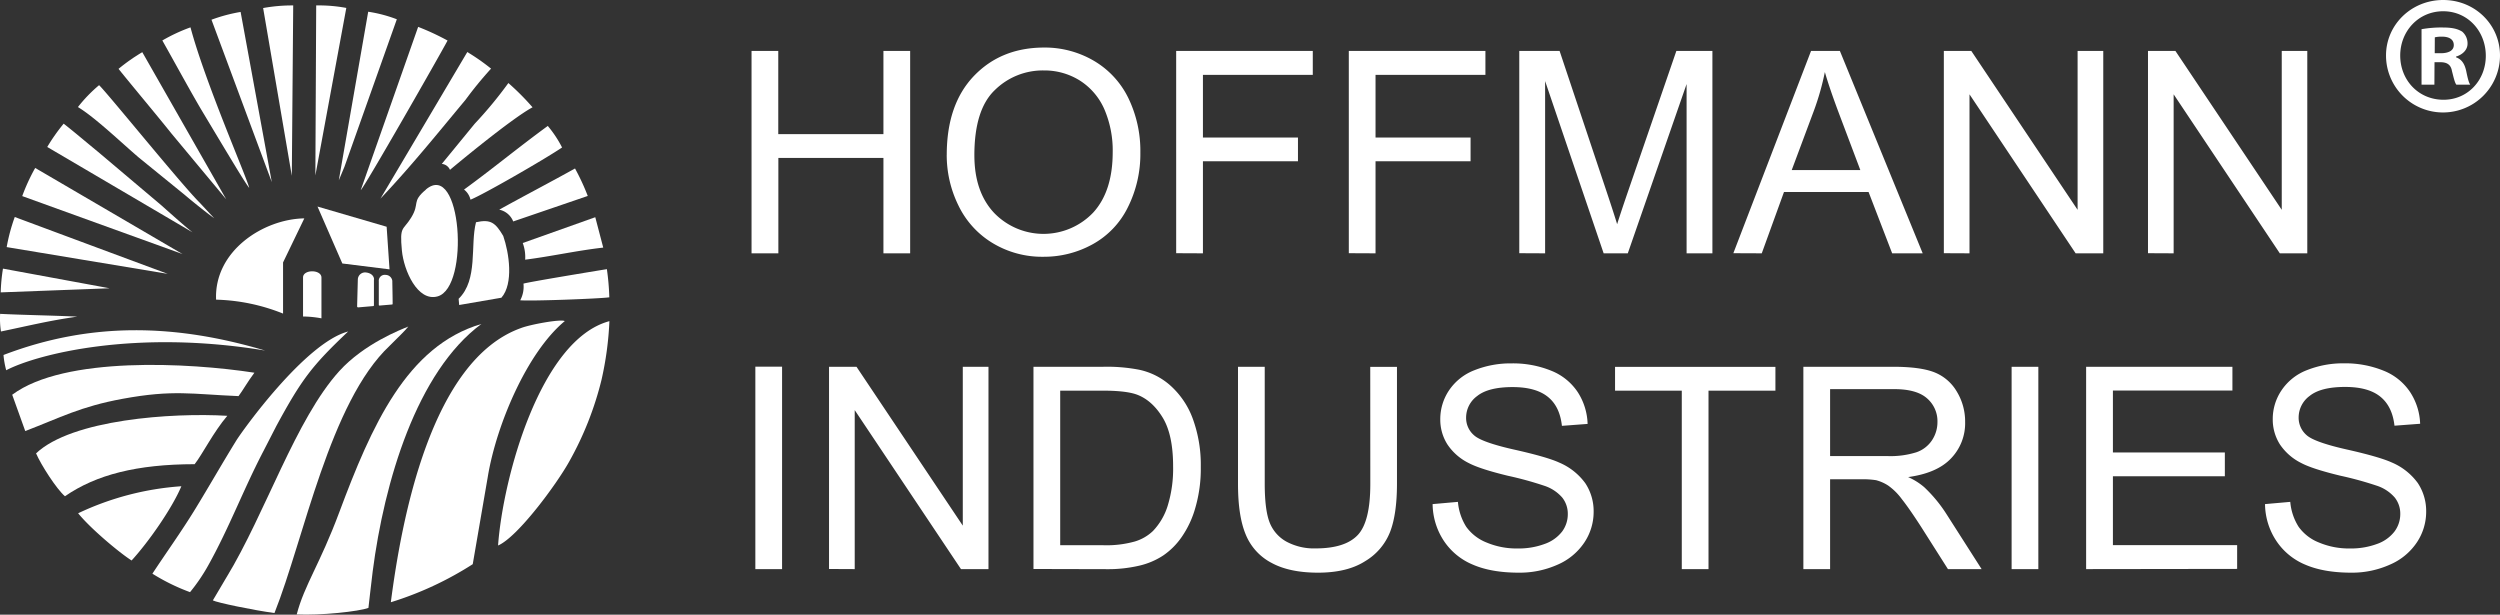
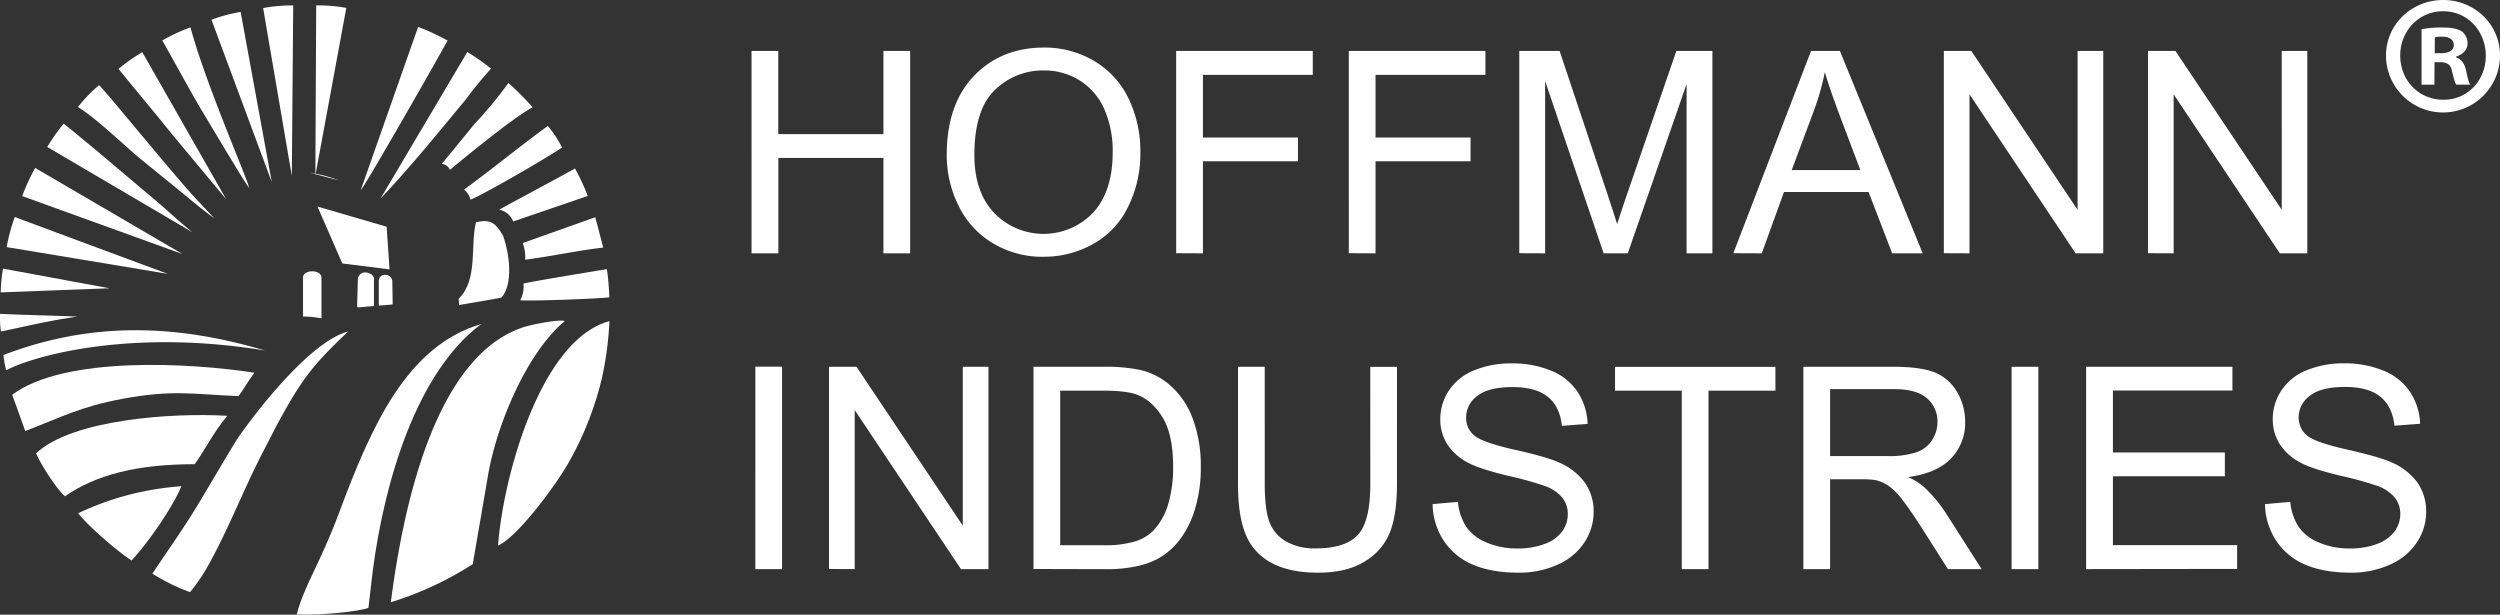
<svg xmlns="http://www.w3.org/2000/svg" id="Слой_1" data-name="Слой 1" viewBox="0 0 841.8 206.96">
  <rect x="0" y="0" width="841.8" height="206.96" fill="#333333" stroke="none" />
  <defs>
    <style>.cls-1,.cls-2{fill:#fff;}.cls-1{fill-rule:evenodd;}</style>
  </defs>
  <path class="cls-1" d="M159.27,216.14l5.08-29.49c2.83-17.23,13.16-41.8,25.91-52.36-1.3-.75-11.64,1.14-14.73,2.34-30.36,10.82-40.24,64.57-43.84,92.33a112.85,112.85,0,0,0,27.58-12.82" transform="translate(-0.09 -26.17)" />
  <path class="cls-1" d="M100,233.06c8,.4,21-1,24.15-2.2.24-1.7.72-6.8,1.43-12.27,3.9-30.11,14.76-67.16,36.6-83.33-25.13,7.37-37,34.34-47.88,63.48-6.5,17.43-11.7,24.38-14.3,34.32" transform="translate(-0.09 -26.17)" />
-   <path class="cls-1" d="M76.36,220.54l-4.6,7.79c1.34.74,13.54,3.29,20.75,4.26,9.95-25,18.59-71,38.79-90,3-3,5.35-5.23,6.28-6.47-2.48,1-14.89,5.8-23.24,15-14.72,16.27-24.8,47.77-38,69.47" transform="translate(-0.09 -26.17)" />
  <path class="cls-1" d="M167.8,209.85c6.62-2.84,19.76-20.71,23.94-28.24a109,109,0,0,0,10.88-27.5,109.84,109.84,0,0,0,2.67-19.8c-23.3,6.23-35.87,52.92-37.49,75.54" transform="translate(-0.09 -26.17)" />
  <path class="cls-1" d="M51.42,219.35a68,68,0,0,0,12.66,6.21,60.64,60.64,0,0,0,6.12-9c7-12.54,11.87-25.6,18.53-38.37l4.4-8.56c8.63-15.94,12.15-20.42,24.19-31.84-14.45,3.79-35.65,33.45-37.69,36.75-4.93,8-9,15.17-13.71,22.88s-9.92,14.92-14.5,21.9" transform="translate(-0.09 -26.17)" />
  <path class="cls-1" d="M12.24,178.84c1.63,3.81,6.88,12,9.72,14.43C32.49,186,46.2,182.5,65.63,182.47c2.5-3.14,6.34-10.83,11-16.29-18.57-1.11-52.36,1.22-64.41,12.66" transform="translate(-0.09 -26.17)" />
  <path class="cls-1" d="M4.19,159.06l4.4,12.25c11.81-4.5,18.43-8.21,32.82-10.86,17.06-3.13,23.29-1.55,39-.9,1.42-1.87,3-4.75,5.34-7.88-22.05-3.4-64-5.65-81.51,7.39" transform="translate(-0.09 -26.17)" />
-   <path class="cls-1" d="M143.52,90c-5,4.2-1.92,4.51-5,9.48-2.74,4.44-3.9,2.63-3.11,11,.63,6.8,5.3,17.35,12,15.5,11-3,8.06-46.08-3.92-36" transform="translate(-0.09 -26.17)" />
-   <path class="cls-1" d="M72.81,127.07a64.75,64.75,0,0,1,22.59,4.69l0-17.22,7.16-14.84c-13.7.21-30.4,10.9-29.71,27.37" transform="translate(-0.09 -26.17)" />
  <path class="cls-1" d="M26.4,199c4.16,5.13,13.78,13.2,18,15.9C50,208.8,58,197.42,61.16,189.9A96.46,96.46,0,0,0,26.4,199" transform="translate(-0.09 -26.17)" />
-   <path class="cls-1" d="M114.17,86.89l1.92-4.6,17.62-49.63a45.78,45.78,0,0,0-9.64-2.54Z" transform="translate(-0.09 -26.17)" />
+   <path class="cls-1" d="M114.17,86.89a45.78,45.78,0,0,0-9.64-2.54Z" transform="translate(-0.09 -26.17)" />
  <path class="cls-1" d="M121.56,90.18c.94-.47,26.77-45.68,29.23-50.36a83.56,83.56,0,0,0-9.9-4.6Z" transform="translate(-0.09 -26.17)" />
  <path class="cls-1" d="M64.26,35.37a58.11,58.11,0,0,0-9.51,4.43C58,45.51,64.48,57.45,68.23,63.71,78.47,80.81,82.76,87.94,84,89.43c-.62-3.1-14.79-35.38-19.77-54.06" transform="translate(-0.09 -26.17)" />
  <path class="cls-1" d="M56.55,118.38Q30.8,108.83,5.06,99.24a61.64,61.64,0,0,0-2.72,10.13Z" transform="translate(-0.09 -26.17)" />
  <path class="cls-1" d="M160.37,101c-2,7.74.78,19.35-5.85,25.78l.18,2.09,14.22-2.45c4.17-4.77,2.6-15.08.62-20.81-2.66-4.46-4.19-5.7-9.17-4.61" transform="translate(-0.09 -26.17)" />
  <polygon class="cls-1" points="115.27 88.72 131.16 90.7 130.19 76.35 106.91 69.55 115.27 88.72" />
  <path class="cls-1" d="M128.19,93.06c10.43-11,19.45-22.25,28.68-33.32a127.64,127.64,0,0,1,8.57-10.46,73.05,73.05,0,0,0-8-5.59Z" transform="translate(-0.09 -26.17)" />
  <path class="cls-1" d="M72.25,99.69,67.32,94.4c-6.07-6-31.45-37.38-33.87-39.55a49,49,0,0,0-7.12,7.37c5.84,3.53,14.63,12,20.5,17L62.28,91.78c1.75,1.52,8.08,6.63,10,7.91" transform="translate(-0.09 -26.17)" />
  <path class="cls-1" d="M91.61,87.49l-10.5-57.3a54.08,54.08,0,0,0-9.81,2.62Z" transform="translate(-0.09 -26.17)" />
  <path class="cls-1" d="M7.55,92.19l54,19.53-49.61-29a64.07,64.07,0,0,0-4.36,9.47" transform="translate(-0.09 -26.17)" />
  <path class="cls-1" d="M40,49.36c5.15,6.39,12.73,15.4,17.85,21.8L76.25,93.27,48,43.74a62.62,62.62,0,0,0-8,5.62" transform="translate(-0.09 -26.17)" />
  <path class="cls-1" d="M88.69,28.86l9.66,56.5L98.82,28a54.29,54.29,0,0,0-10.13.88" transform="translate(-0.09 -26.17)" />
  <path class="cls-1" d="M106.28,85.24l10.42-56.4A50.37,50.37,0,0,0,106.56,28Z" transform="translate(-0.09 -26.17)" />
  <path class="cls-1" d="M16,75.66,64.92,104.4c-2.8-2.22-6.46-5.5-10.48-9.08L32.91,77.14c-3.78-3.1-8-6.69-11.38-9.33A62,62,0,0,0,16,75.66" transform="translate(-0.09 -26.17)" />
  <path class="cls-1" d="M89.36,144.21c-29.65-8.82-58.27-9.92-88.09,1.49a28.86,28.86,0,0,0,.91,5.14c10.16-5.31,43.15-13.94,87.18-6.63" transform="translate(-0.09 -26.17)" />
  <path class="cls-1" d="M148.85,81.36a3.32,3.32,0,0,1,2.76,2c1.76-1.5,20.76-17.3,27.8-21.06a85.5,85.5,0,0,0-8.14-8.17,139.45,139.45,0,0,1-11.34,13.71Z" transform="translate(-0.09 -26.17)" />
  <path class="cls-1" d="M184.56,68.56C174.2,76.14,165.8,83.13,156.34,90a6,6,0,0,1,2.17,3.4c3.8-1.43,24.76-13.46,30.84-17.57a38,38,0,0,0-4.79-7.23" transform="translate(-0.09 -26.17)" />
  <path class="cls-1" d="M175.26,127.28c3.64.34,27-.54,30-1a84.71,84.71,0,0,0-.82-9.48c-6.83,1.1-26.24,4.32-28.09,4.87a9.67,9.67,0,0,1-1.1,5.63" transform="translate(-0.09 -26.17)" />
  <path class="cls-1" d="M172.86,100.75,198,92.15a77,77,0,0,0-4.29-9.25c-8,4.46-17.49,9.41-25.52,13.87a6.48,6.48,0,0,1,4.72,4" transform="translate(-0.09 -26.17)" />
  <path class="cls-1" d="M176.92,113.61c8.84-1.12,17.46-3.07,26.29-4.07l-2.68-10.23L176.11,108a13.58,13.58,0,0,1,.81,5.65" transform="translate(-0.09 -26.17)" />
  <path class="cls-1" d="M.33,124.62,37,123.24,1.09,116.62a60.41,60.41,0,0,0-.76,8" transform="translate(-0.09 -26.17)" />
  <path class="cls-1" d="M.13,131.86a28.81,28.81,0,0,0,.28,5.93c9.22-1.91,16.18-3.66,25.68-5-7.29-.37-18.66-.56-26-.94" transform="translate(-0.09 -26.17)" />
  <path class="cls-1" d="M102.11,132.74a35.73,35.73,0,0,1,6.22.62l0-13.76c-.06-2.76-6.19-2.77-6.2,0v13.1" transform="translate(-0.09 -26.17)" />
  <path class="cls-1" d="M126,120.28v8.63c0,.13,0,.31-.29.33l-5,.43a.34.34,0,0,1-.37-.37l.24-9.07a2.44,2.44,0,0,1,2.83-2.3c1.31.15,2.61.92,2.64,2.35" transform="translate(-0.09 -26.17)" />
  <path class="cls-1" d="M127.64,120.88v7.89c0,.21.07.29.24.29l4.25-.36c.14,0,.17-.16.17-.31,0-2.55-.08-5.11-.11-7.66a2.31,2.31,0,0,0-2.3-2,2,2,0,0,0-2.25,2.19" transform="translate(-0.09 -26.17)" />
  <path class="cls-2" d="M762.77,195.91l8.5-.75a18.62,18.62,0,0,0,2.81,8.39,15.31,15.31,0,0,0,6.86,5.3,25.86,25.86,0,0,0,10.44,2,25.15,25.15,0,0,0,9.12-1.53,12.68,12.68,0,0,0,5.88-4.2,9.83,9.83,0,0,0,1.93-5.84,8.73,8.73,0,0,0-1.87-5.59,13.57,13.57,0,0,0-6.12-4,117,117,0,0,0-12.14-3.33c-6.24-1.51-10.64-2.92-13.15-4.25a18.61,18.61,0,0,1-7.28-6.35,15.64,15.64,0,0,1-2.38-8.49,17.25,17.25,0,0,1,2.92-9.62,18.14,18.14,0,0,1,8.55-6.83,32.85,32.85,0,0,1,12.5-2.31A34.23,34.23,0,0,1,802.72,151a19.31,19.31,0,0,1,8.89,7.17A20.73,20.73,0,0,1,815,168.86l-8.64.65c-.48-4.3-2.05-7.56-4.74-9.75s-6.62-3.3-11.86-3.3c-5.46,0-9.42,1-11.93,3a9,9,0,0,0-3.74,7.21,7.72,7.72,0,0,0,2.65,6c1.75,1.59,6.26,3.21,13.59,4.86s12.36,3.11,15.09,4.35a20.9,20.9,0,0,1,8.79,6.94,17.05,17.05,0,0,1,2.82,9.7,18.5,18.5,0,0,1-3.11,10.25,20.62,20.62,0,0,1-9,7.48A31.12,31.12,0,0,1,791.82,219q-9.26,0-15.51-2.7a21.7,21.7,0,0,1-9.81-8.11,22.83,22.83,0,0,1-3.73-12.24M702.53,217.8V149.67h49.26v8H711.55v20.86h37.69v8H711.55v23.2h41.83v8Zm-25.09-68.13h9V217.8h-9Zm-61.12,30.07H635.7a28.94,28.94,0,0,0,9.67-1.28,10.27,10.27,0,0,0,5.29-4.09,11.05,11.05,0,0,0,1.81-6.11,10.16,10.16,0,0,0-3.5-7.95q-3.51-3.12-11.09-3.11H616.32Zm-9,38.06V149.67h30.21q9.12,0,13.85,1.84a15.23,15.23,0,0,1,7.58,6.47,19.4,19.4,0,0,1,2.83,10.28,17.06,17.06,0,0,1-4.7,12.21q-4.68,5-14.5,6.34A22,22,0,0,1,648,190.2a47.35,47.35,0,0,1,7.49,9.05l11.85,18.55H656l-9-14.18c-2.63-4.08-4.81-7.22-6.52-9.38a20.3,20.3,0,0,0-4.57-4.55,14,14,0,0,0-4.11-1.83,29.23,29.23,0,0,0-5-.31H616.32V217.8Zm-40.94,0V157.71H543.91v-8h54v8H575.38V217.8Zm-83.88-21.89,8.5-.75a18.74,18.74,0,0,0,2.8,8.39,15.37,15.37,0,0,0,6.86,5.3,25.89,25.89,0,0,0,10.46,2,25,25,0,0,0,9.1-1.53,12.77,12.77,0,0,0,5.89-4.2A9.83,9.83,0,0,0,528,199.3a8.79,8.79,0,0,0-1.87-5.59,13.6,13.6,0,0,0-6.13-4,116.55,116.55,0,0,0-12.13-3.33q-9.37-2.27-13.15-4.25a18.47,18.47,0,0,1-7.28-6.35,15.55,15.55,0,0,1-2.38-8.49,17.31,17.31,0,0,1,2.91-9.62,18.17,18.17,0,0,1,8.56-6.83,32.82,32.82,0,0,1,12.5-2.31A34.15,34.15,0,0,1,522.42,151a19.23,19.23,0,0,1,8.9,7.17,20.82,20.82,0,0,1,3.35,10.74l-8.65.65c-.48-4.3-2-7.56-4.72-9.75s-6.64-3.3-11.87-3.3c-5.46,0-9.42,1-11.93,3a9,9,0,0,0-3.74,7.21,7.69,7.69,0,0,0,2.65,6Q499,175.1,510,177.57t15.09,4.35a20.9,20.9,0,0,1,8.79,6.94,17.05,17.05,0,0,1,2.82,9.7,18.5,18.5,0,0,1-3.11,10.25,20.62,20.62,0,0,1-9,7.48A31.17,31.17,0,0,1,511.52,219q-9.25,0-15.49-2.7a21.65,21.65,0,0,1-9.83-8.11,22.91,22.91,0,0,1-3.72-12.24m-21-46.24h9V189c0,6.83-.77,12.28-2.33,16.3a19.9,19.9,0,0,1-8.39,9.83Q453.74,219,443.9,219c-6.38,0-11.62-1.09-15.66-3.3a18.72,18.72,0,0,1-8.69-9.55c-1.75-4.17-2.6-9.85-2.6-17.07V149.67h9V189q0,8.87,1.64,13.07a12.59,12.59,0,0,0,5.67,6.48,19.57,19.57,0,0,0,9.84,2.28q9.93,0,14.18-4.52T461.5,189ZM357.08,209.76h14.54a35.32,35.32,0,0,0,10.59-1.26,15,15,0,0,0,6.1-3.53,21.45,21.45,0,0,0,5-8.62,42.21,42.21,0,0,0,1.79-13.13c0-7.13-1.17-12.59-3.5-16.42s-5.19-6.4-8.54-7.7c-2.41-.93-6.31-1.39-11.66-1.39H357.08Zm-9,8V149.67h23.46a56.92,56.92,0,0,1,12.13,1,23,23,0,0,1,10,4.87,27.76,27.76,0,0,1,8.06,11.64,45.29,45.29,0,0,1,2.69,16.2,47.1,47.1,0,0,1-1.83,13.75,32.61,32.61,0,0,1-4.65,9.93,24,24,0,0,1-6.2,6.17,24.86,24.86,0,0,1-8.12,3.43,46.33,46.33,0,0,1-11,1.16Zm-68.84,0V149.67h9.25l35.79,53.49V149.67h8.65V217.8h-9.26l-35.78-53.54V217.8Zm-24.81-68.13h9V217.8h-9Zm468.93-38.2V43.33h9.24l35.8,53.49V43.33H777v68.14h-9.25L732,57.93v53.54Zm-68.74,0V43.33h9.25l35.79,53.49V43.33h8.64v68.14H699L663.26,57.93v53.54Zm-51.22-28H626.5l-7.12-18.87q-3.24-8.6-4.82-14.13a87.4,87.4,0,0,1-3.69,13Zm-19.66,28L609.9,43.33h9.72l27.88,68.14H637.22l-7.94-20.64H600.79l-7.48,20.64Zm-72.08,0V43.33h13.58l16.12,48.25c1.49,4.49,2.58,7.84,3.25,10.08q1.15-3.7,3.63-10.93l16.31-47.4h12.14v68.14H568v-57l-19.8,57h-8.13l-19.71-58v58Zm-57.4,0V43.33h46v8.05h-37V72.47h32v8h-32v31Zm-58.13,0V43.33h46v8.05H405.14V72.47h32v8h-32v31Zm-67.95-33q0,12.33,6.62,19.4a23.11,23.11,0,0,0,33.37-.06q6.57-7.16,6.59-20.32a35.1,35.1,0,0,0-2.82-14.51,21.75,21.75,0,0,0-8.23-9.64,22.41,22.41,0,0,0-12.14-3.41,23,23,0,0,0-16.48,6.59q-6.91,6.57-6.91,22m-9.3-.14q0-17,9.11-26.55t23.53-9.61a32.65,32.65,0,0,1,17,4.52,29.47,29.47,0,0,1,11.55,12.58,40.68,40.68,0,0,1,4,18.27A40,40,0,0,1,379.85,96,28.52,28.52,0,0,1,368,108.42a33.79,33.79,0,0,1-16.54,4.21,32.18,32.18,0,0,1-17.2-4.65,29.85,29.85,0,0,1-11.48-12.69,38.32,38.32,0,0,1-3.91-17m-65.72,33.19V43.33h9v28h35.41v-28h9v68.14h-9V79.36H262.18v32.11Z" transform="translate(-0.09 -26.17)" />
  <path class="cls-2" d="M841.89,44.85a19.19,19.19,0,0,1-38.38,0c0-10.37,8.55-18.68,19.25-18.68s19.13,8.31,19.13,18.68m-33.6,0c0,8.31,6.16,14.91,14.58,14.91,8.2,0,14.24-6.6,14.24-14.8s-6-15-14.35-15-14.47,6.73-14.47,14.93m11.51,9.79h-4.33V36a38,38,0,0,1,7.18-.57c3.52,0,5.12.57,6.48,1.37a5.18,5.18,0,0,1,1.83,4.1c0,2-1.6,3.64-3.88,4.33v.22c1.83.69,2.85,2.05,3.42,4.56.57,2.84.91,4,1.37,4.67H827.2c-.57-.69-.91-2.39-1.48-4.56-.34-2-1.48-3-3.88-3h-2Zm.11-10.59H822c2.39,0,4.33-.8,4.33-2.74,0-1.7-1.26-2.84-4-2.84a10,10,0,0,0-2.39.23Z" transform="translate(-0.09 -26.17)" />
</svg>